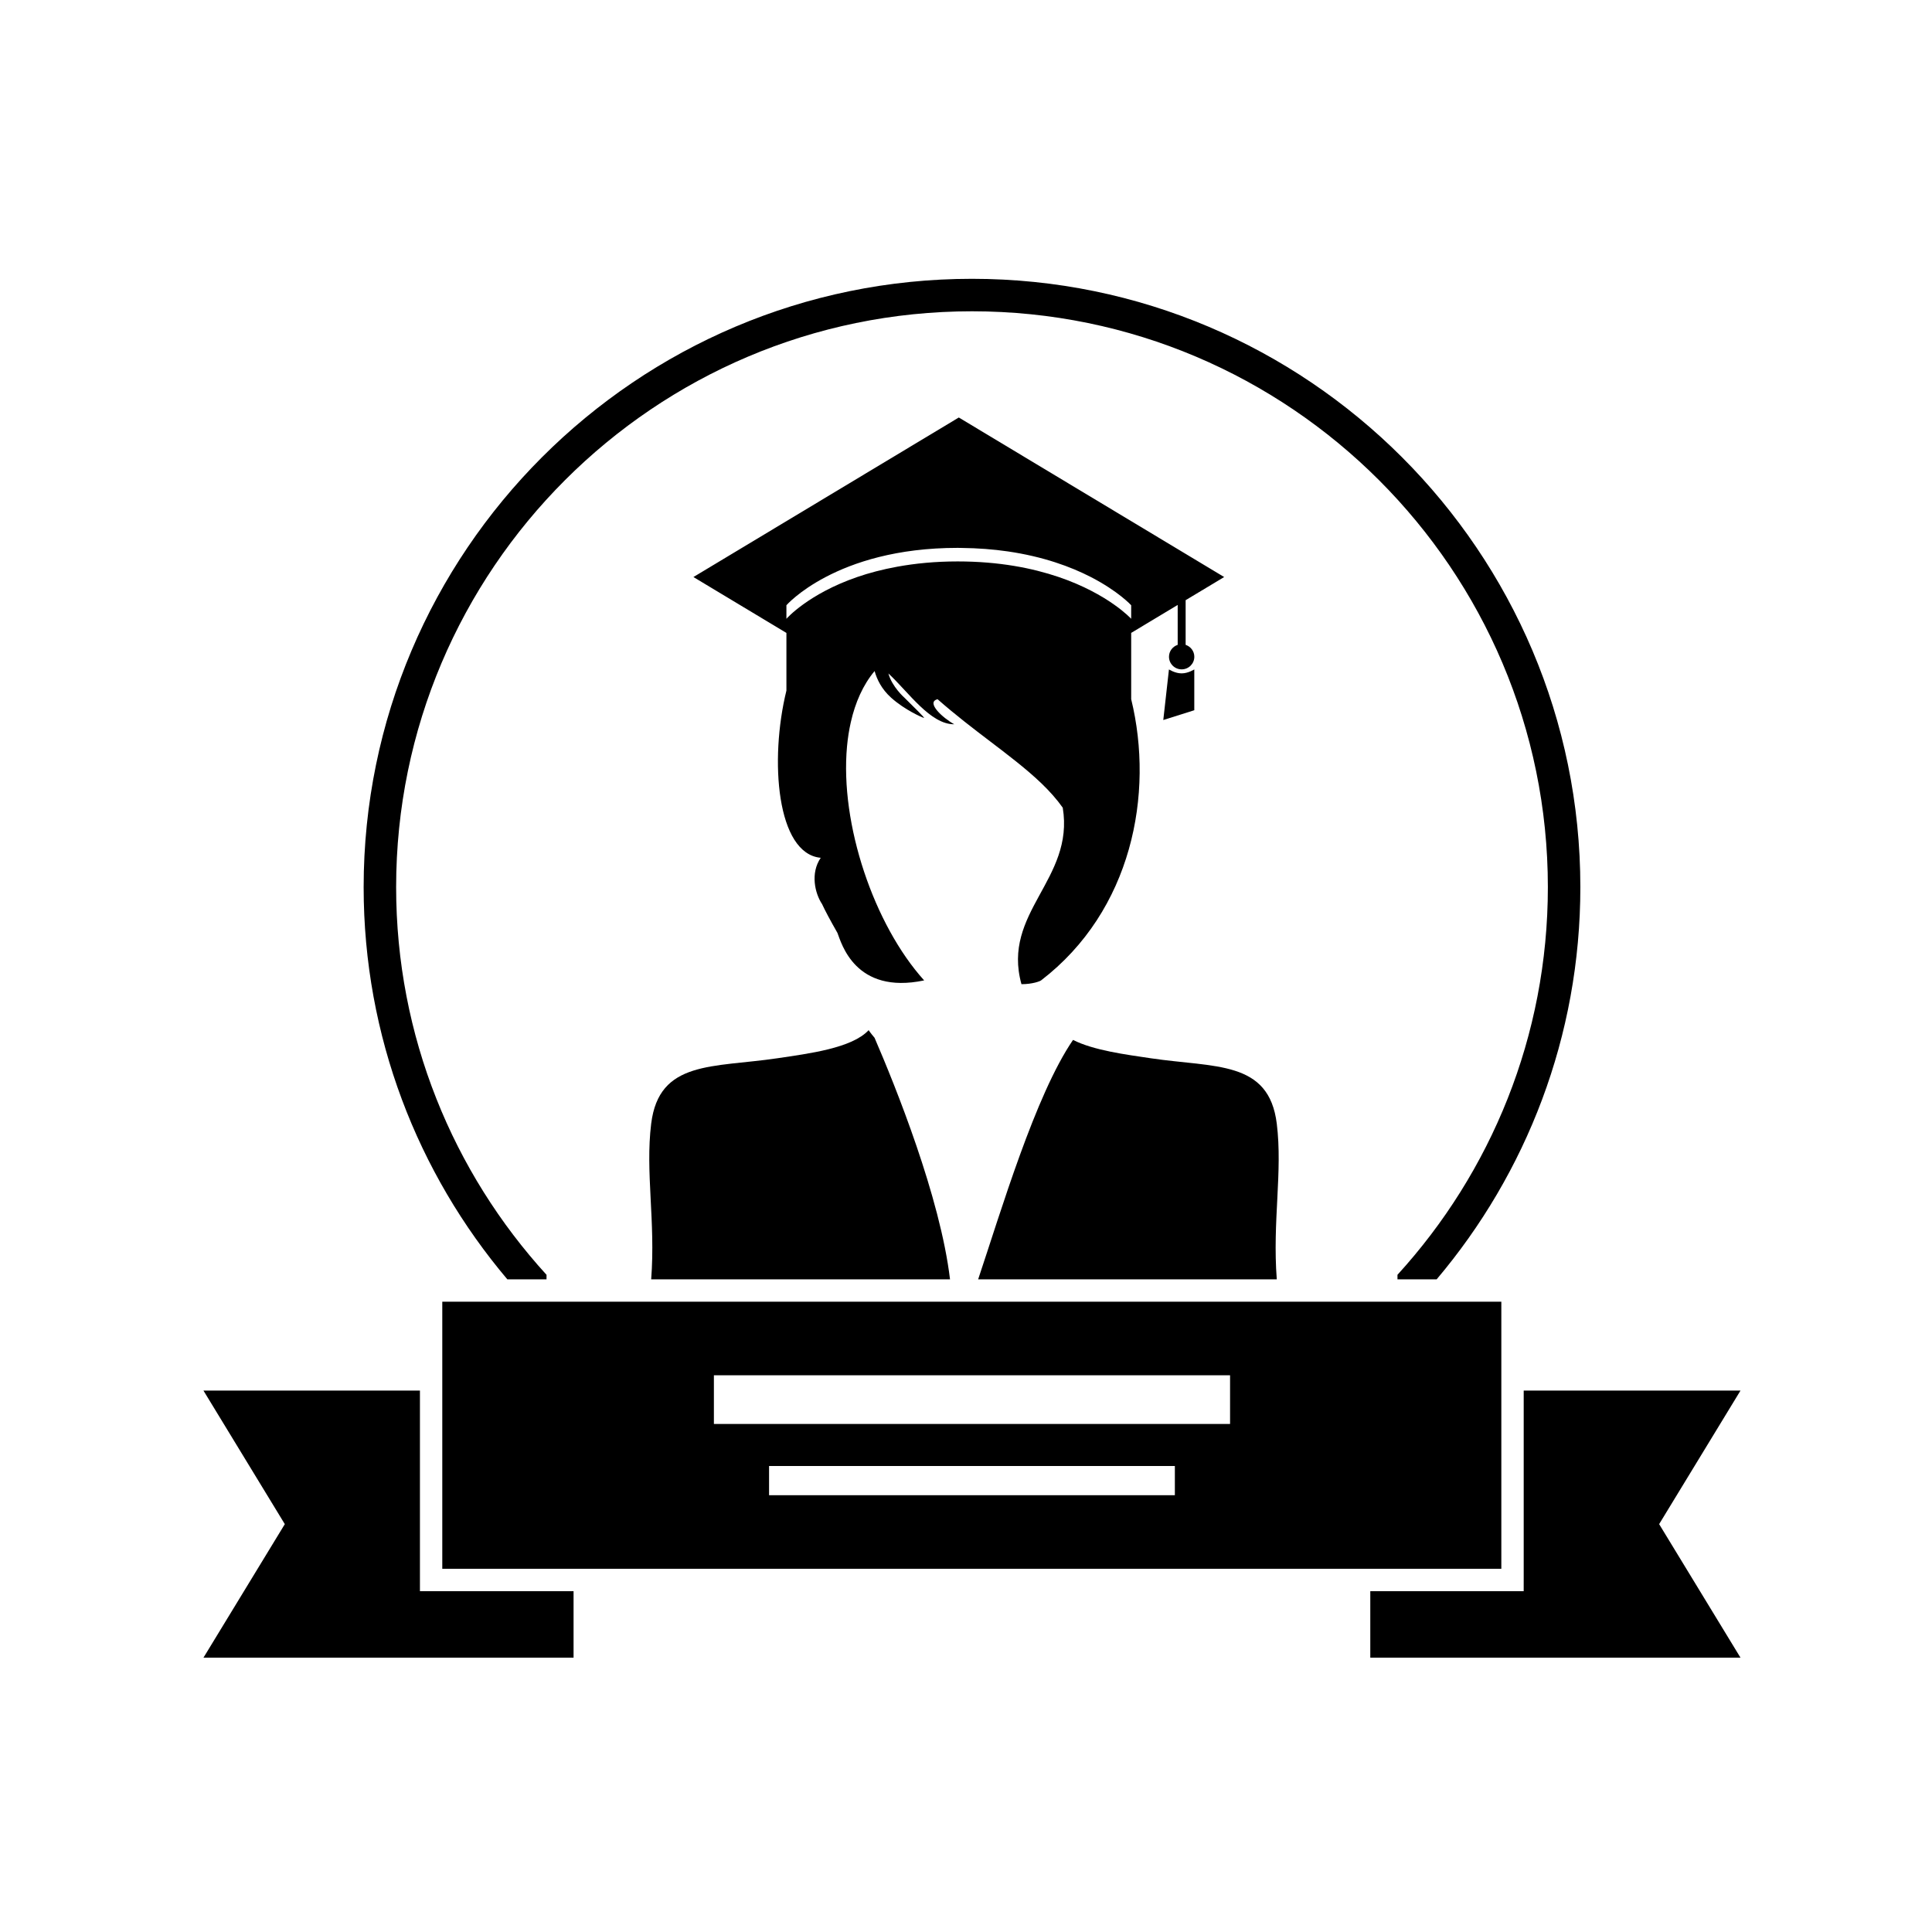
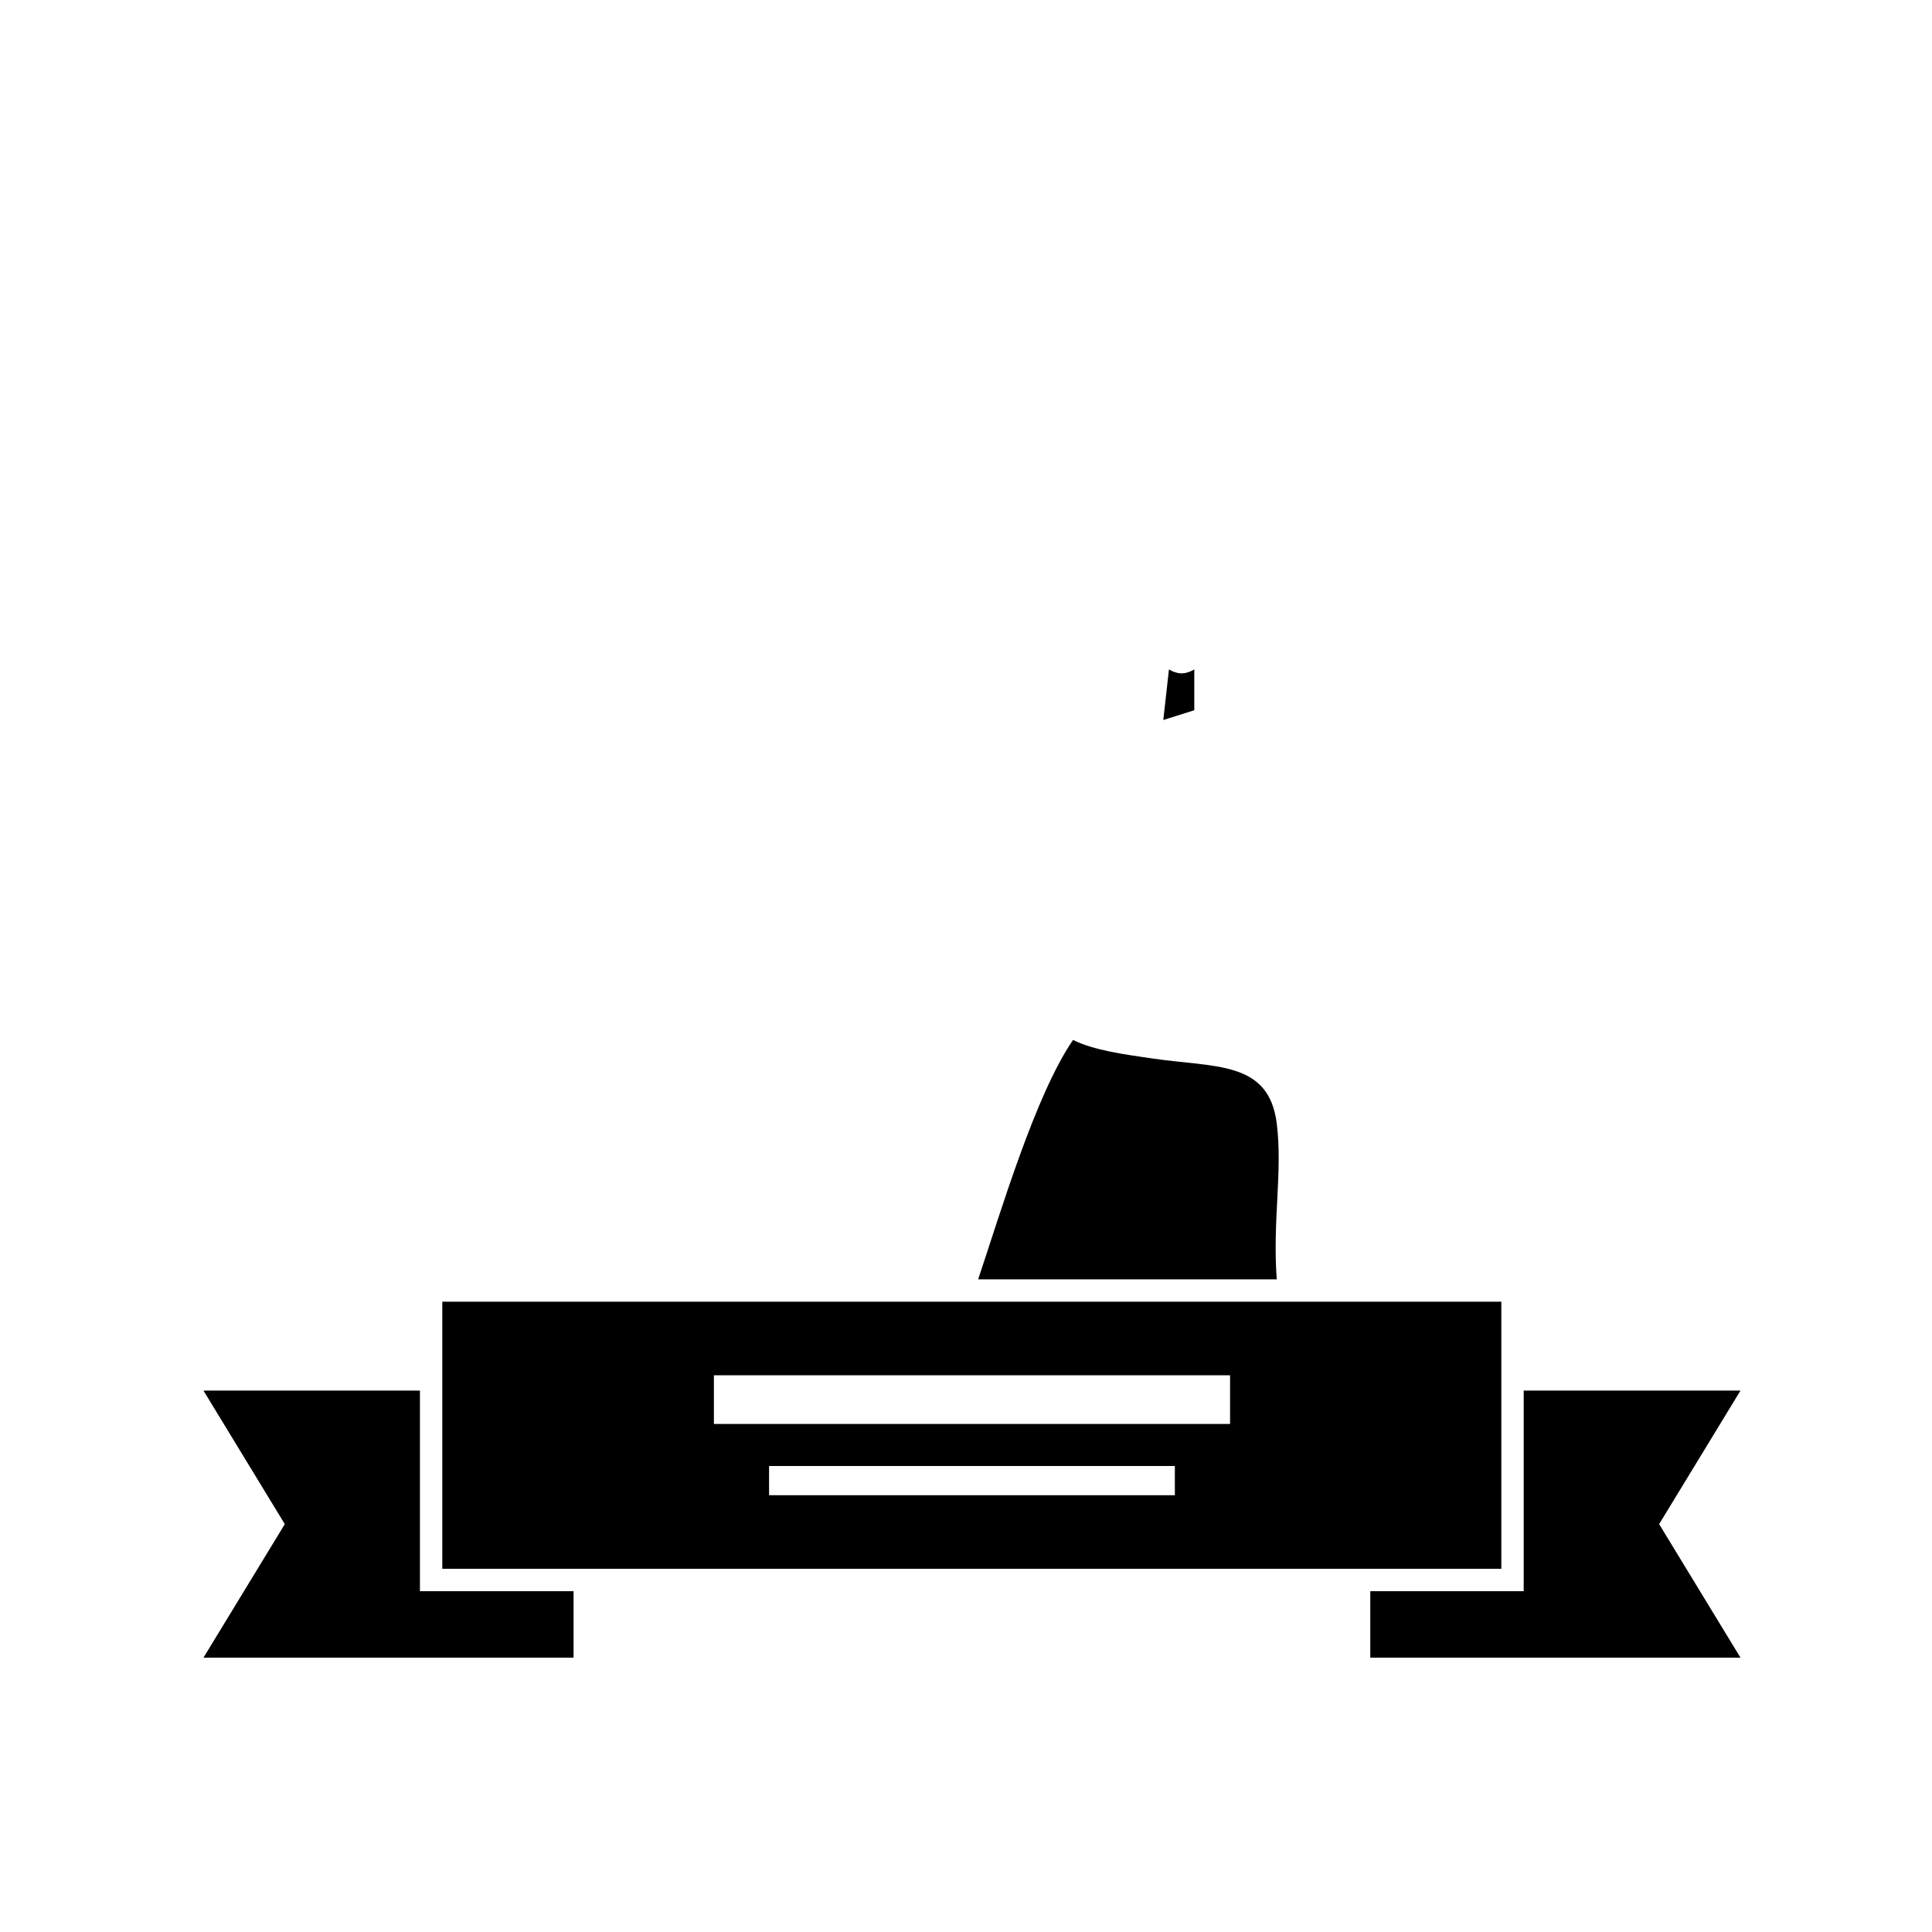
<svg xmlns="http://www.w3.org/2000/svg" fill="#000000" width="800px" height="800px" version="1.1" viewBox="144 144 512 512">
  <g>
-     <path d="m288.83 483.04c0-0.402 0.004-0.797 0.008-1.195-24.75-27.137-39.859-63.203-39.859-102.74 0-84.148 68.461-152.61 152.61-152.61 84.148 0 152.61 68.461 152.61 152.61 0 39.531-15.109 75.598-39.855 102.73v1.203h10.383c23.742-28.086 38.082-64.363 38.082-103.93 0-88.895-72.324-161.22-161.22-161.22-88.895 0-161.22 72.324-161.22 161.22 0 39.57 14.34 75.848 38.082 103.93z" />
    <path d="m255.29 512.52h-57.371l21.559 35.391-21.559 35.391h98.082v-17.621h-40.711z" />
    <path d="m605.25 512.52h-57.453v49.801l-0.004 3.359h-40.652v17.621h98.109l-21.559-35.391z" />
    <path d="m261.21 559.75h280.66v-70.789h-280.66zm194.14-19.5h-107.54v-7.742h107.54zm-122.16-31.789h136.79v12.902l-136.79 0.004z" />
    <path d="m457.14 322.45c-1.754 0-3.356-1.047-3.356-1.047l-1.5 13.41 8.215-2.594v-10.816c-0.004 0-1.605 1.047-3.359 1.047z" />
-     <path d="m316.57 441.79c-1.586 12.828 1.176 25.84 0 41.25h79.195c-2.594-21.797-14.477-51.227-20-64.02-1.027-1.207-1.57-2.012-1.57-2.012-4.414 4.777-15.906 6.207-24.164 7.438-17.098 2.543-31.379 0.488-33.461 17.344z" />
    <path d="m482.36 441.79c-2.082-16.855-16.367-14.801-33.457-17.348-6.527-0.973-15.062-2.074-20.539-4.852-10 14.59-19.184 45.684-25.145 63.449h79.141c-1.176-15.41 1.582-28.422 0-41.25z" />
-     <path d="m468.42 296.92-70.328-42.277-70.328 42.277 24.645 14.812v15.281c-4.531 18.41-2.574 43.246 9.094 44.312-2.801 4.086-1.539 9.434 0.352 12.266 0.797 1.719 2.094 4.172 4.074 7.637 1.027 2.59 4.617 16.449 22.98 12.59-13.285-14.73-22.348-41.395-20.438-62.035 0.203-2.211 0.539-4.344 1.004-6.394 1.184-5.231 3.231-9.879 6.305-13.555 0.586 2.125 1.812 4.762 4.387 7.07 3.648 3.269 8.266 5.258 8.68 5.348s-2.894-3.082-5.156-5.348c0 0-3.316-2.906-4.254-6.434 5.406 5.031 11.129 13.531 17.453 13.469-3.074-1.688-7.602-5.84-4.422-6.637 4.711 4.148 9.422 7.742 13.859 11.117 2.356 1.793 4.629 3.523 6.781 5.242 5.019 4 9.379 7.922 12.531 12.387 3.141 19.039-16.242 27.73-10.941 46.77 2.945 0 4.93-0.777 5.215-1.016 24.02-18.438 30.012-49.391 23.863-74.512v-17.566l12.324-7.406v10.574c-1.336 0.441-2.305 1.68-2.305 3.156 0 1.844 1.504 3.34 3.356 3.34 1.855 0 3.356-1.496 3.356-3.34 0-1.477-0.969-2.715-2.301-3.156v-11.84zm-24.648 11.066s-5.969-6.562-19.188-11.066c-0.031-0.012-0.066-0.02-0.098-0.031-6.887-2.332-15.719-4.106-26.699-4.106-5.981 0-11.285 0.539-15.992 1.395-3.969 0.723-7.523 1.668-10.637 2.742-13.039 4.5-18.75 11.066-18.75 11.066v-3.59s3.238-3.719 10.398-7.477c7.316-3.844 18.727-7.727 34.984-7.727 0.324 0 0.633 0.012 0.953 0.016 4.449 0.043 8.539 0.375 12.281 0.914 9.512 1.379 16.801 4.094 22.055 6.797 7.309 3.758 10.695 7.477 10.695 7.477z" />
  </g>
</svg>